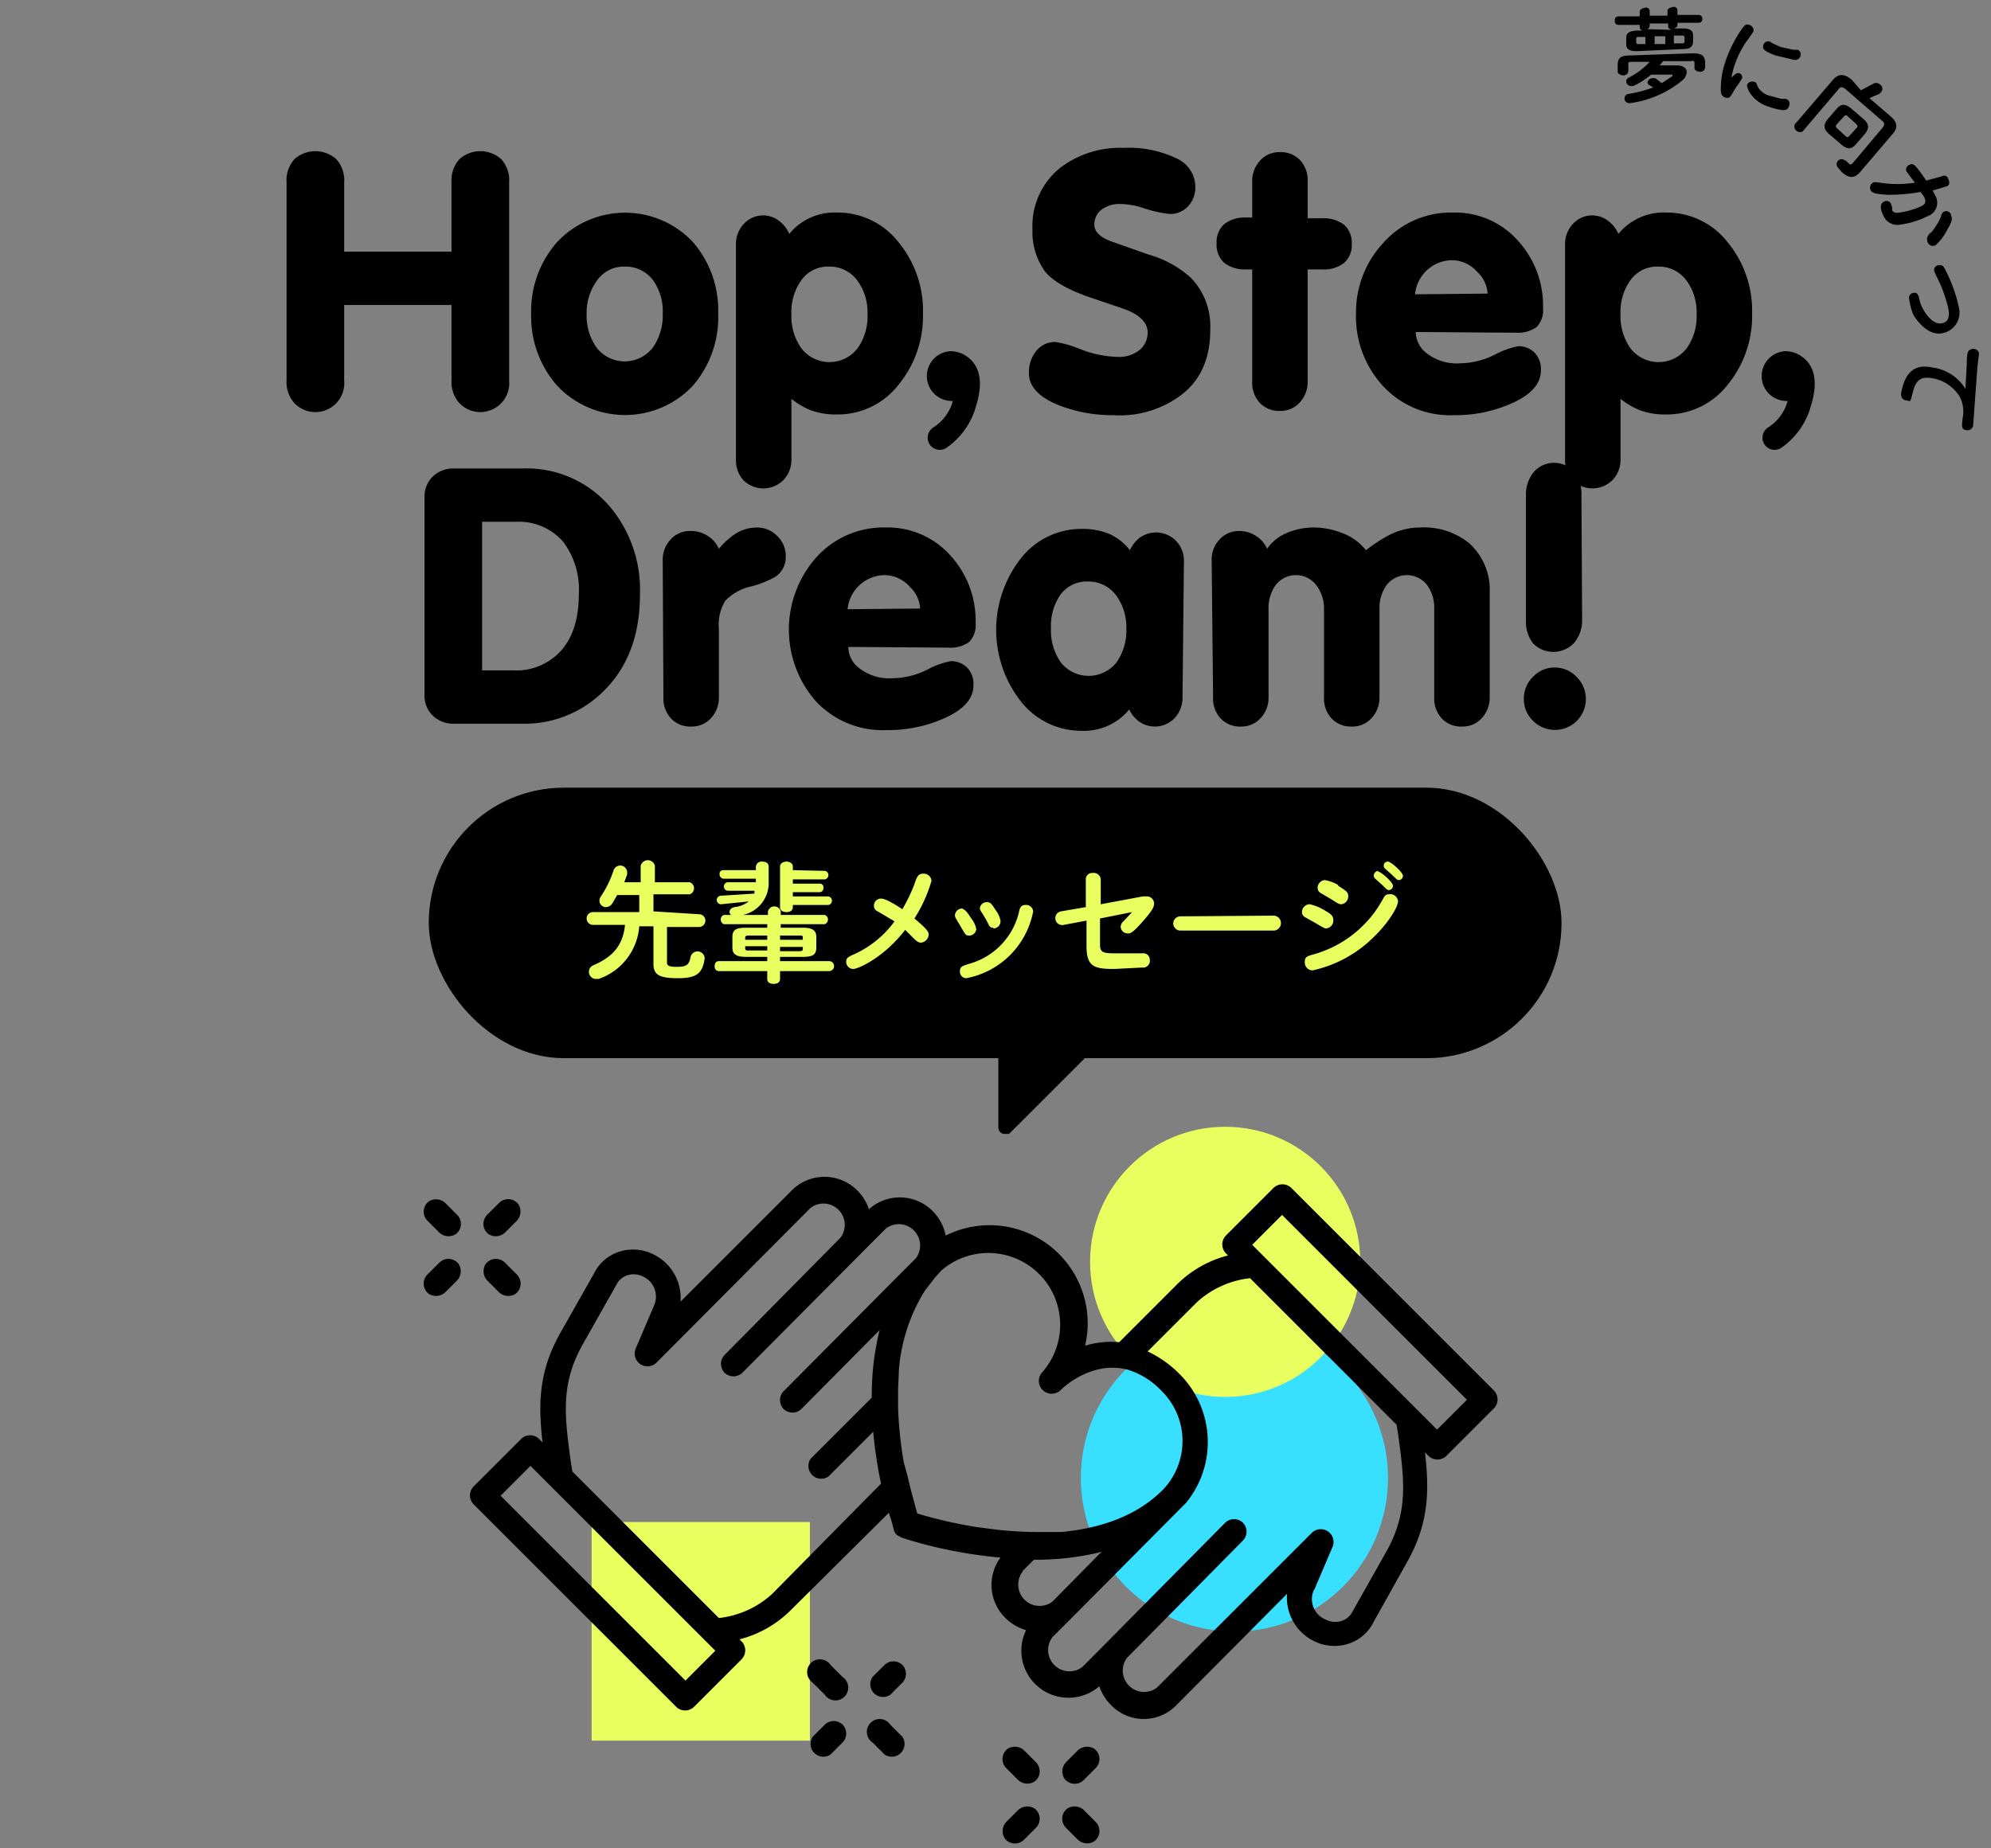
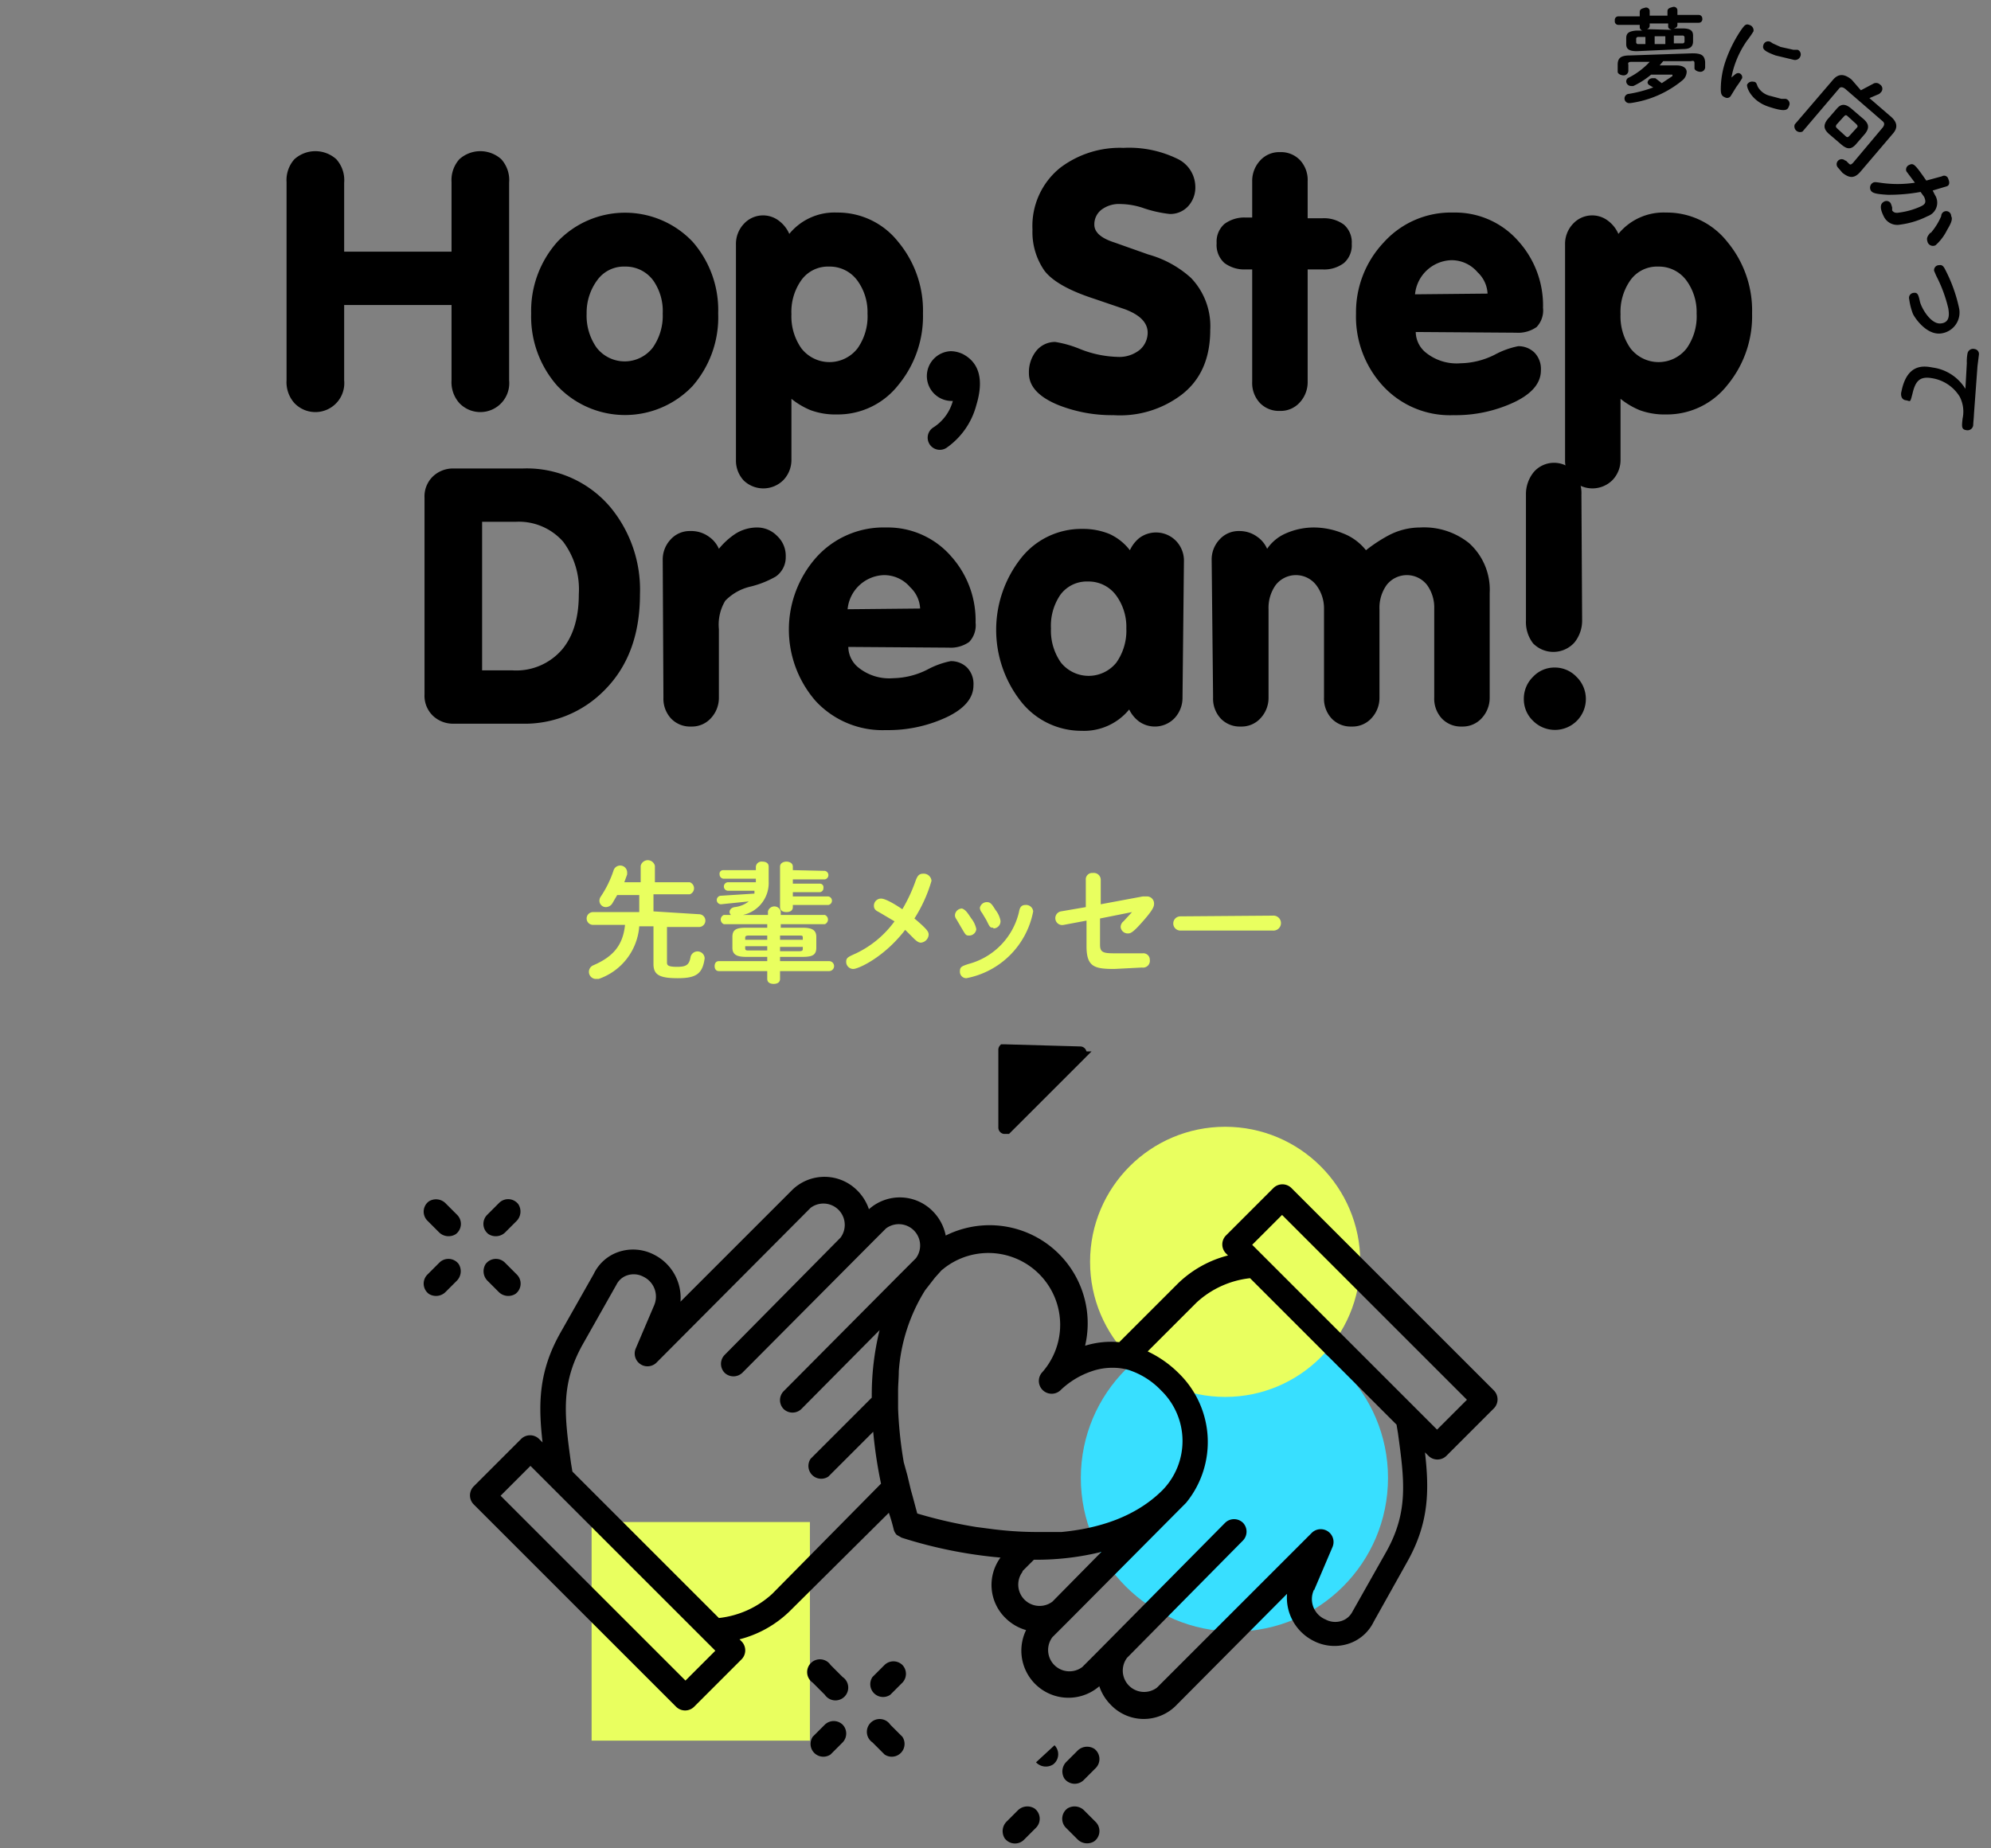
<svg xmlns="http://www.w3.org/2000/svg" width="280" height="260" viewBox="0 0 280 260">
  <rect x="0" y="0" width="280" height="260" fill="#808080" stroke="none" />
  <g id="title_先輩メッセージ" transform="translate(140 130)">
    <g id="グループ_21433" data-name="グループ 21433" transform="translate(-140 -130)">
      <g id="レイヤー_3" data-name="レイヤー 3">
        <rect id="長方形_6567" data-name="長方形 6567" width="280" height="260" fill="#f0f" opacity="0" />
      </g>
      <g id="レイヤー_2" data-name="レイヤー 2">
        <circle id="楕円形_3727" data-name="楕円形 3727" cx="21.6" cy="21.6" r="21.6" transform="translate(152 186.3)" fill="#38dfff" />
        <rect id="長方形_6568" data-name="長方形 6568" width="30.7" height="30.75" transform="translate(83.2 214.1)" fill="#e9ff5f" />
        <circle id="楕円形_3728" data-name="楕円形 3728" cx="19" cy="19" r="19" transform="translate(153.3 158.5)" fill="#e9ff5f" />
-         <rect id="長方形_6569" data-name="長方形 6569" width="159.3" height="38.05" rx="19" transform="translate(60.3 110.8)" />
        <g id="グループ_21429" data-name="グループ 21429">
          <path id="パス_179528" data-name="パス 179528" d="M98.3,128.6a.9.9,0,0,1,0,1.8H93.8v5c0,.4.2.6,1.4.6s1.7-.2,1.9-1.3a1.005,1.005,0,0,1,2,.1h0c-.3,2.2-1.2,2.8-3.8,2.8s-3.4-.5-3.4-2v-5.3h-2a8.5,8.5,0,0,1-5.7,7.4h-.5a1,1,0,0,1-.3-1.9c2.8-1.2,4.2-2.8,4.5-5.7H83.4a.9.9,0,0,1,0-1.8h6.5v-2.4H86.8l-.7,1.2a1.1,1.1,0,0,1-.9.5.9.9,0,0,1-.9-.9,1,1,0,0,1,.2-.6,15,15,0,0,0,1.8-3.7.979.979,0,0,1,1.9.3v.3l-.4,1.1h2.3v-2.3a1.025,1.025,0,0,1,2,0v2.3H97a.9.9,0,0,1,0,1.7H91.9v2.4Z" fill="#e9ff5f" />
          <path id="パス_179529" data-name="パス 179529" d="M112.9,130.5c1.4,0,1.9.4,1.9,1.3v1.5c0,1-.5,1.3-1.9,1.3h-3.2v.6h6.9a.7.7,0,1,1,0,1.4h-6.9v1.1c0,.5-.4.7-.9.7s-.9-.2-.9-.7v-1.1h-6.8c-.4,0-.6-.3-.6-.7s.2-.7.6-.7h6.8v-.6h-3c-1.4,0-1.9-.4-1.9-1.3v-1.5c0-1,.5-1.3,1.9-1.3h3V130h-6.1a.7.7,0,0,1,0-1.3h1a.6.6,0,0,1-.2-.4c0-.3.2-.6.7-.7a3.9,3.9,0,0,0,2-.8l-3.9.4a.6.6,0,1,1,0-1.2l4.7-.3v-.4h-3.7a.6.6,0,0,1,0-1.2h3.9v-.5h-4.6a.6.6,0,0,1-.5-.6.5.5,0,0,1,.5-.6h4.6v-.5a.8.8,0,0,1,.9-.7c.5,0,.9.2.9.7V124a4.6,4.6,0,0,1-3.6,4.7H108v-.5a.929.929,0,0,1,1.8,0v.5H116a.7.7,0,0,1,0,1.3h-6.2v.5Zm-5,1.7v-.6h-2.6c-.4,0-.5.1-.5.3v.3Zm0,1.5v-.6h-3.1v.3c0,.3.2.3.5.3Zm1.8-1.5h3.2v-.3c0-.3-.1-.3-.5-.3h-2.7Zm0,1v.6h2.7c.4,0,.5-.1.5-.3v-.3Zm6.3-10.7a.61.61,0,0,1,0,1.2h-4.5v.6h3.8a.5.5,0,0,1,.5.6.56.56,0,0,1-.5.6h-3.8v.6h5a.61.61,0,0,1,0,1.2h-5v.3c0,.5-.4.7-.9.7s-.9-.2-.9-.7v-5.7c0-.5.5-.7.9-.7s.9.2.9.7v.5Z" fill="#e9ff5f" />
          <path id="パス_179530" data-name="パス 179530" d="M130.6,131.5a1.2,1.2,0,0,1-1.1,1.1c-.3,0-.6-.2-1-.6l-1.2-1.2c-3,3.9-6.6,5.5-7.3,5.5a1,1,0,0,1-1-1c0-.6.3-.7,1.4-1.2a14.3,14.3,0,0,0,5.4-4.5l-2.2-1.3c-.4-.2-.7-.4-.7-.9a1,1,0,0,1,1-1c.8,0,2.7,1.3,3,1.5a22.5,22.5,0,0,0,1.9-4.1c.2-.5.4-.9,1-.9a1.1,1.1,0,0,1,1.2,1,20.3,20.3,0,0,1-2.4,5.3C130.5,130.8,130.6,131.1,130.6,131.5Z" fill="#e9ff5f" />
          <path id="パス_179531" data-name="パス 179531" d="M136.6,129.2a3.5,3.5,0,0,1,.7,1.5,1,1,0,0,1-1,.9c-.5,0-.5-.1-1.1-1.1l-.7-1.2a.9.9,0,0,1-.2-.6,1,1,0,0,1,1-.9C135.8,128,136,128.3,136.6,129.2Zm8.7-1a11.8,11.8,0,0,1-9.4,9.4.9.9,0,0,1-.9-1c0-.6.3-.7,1.2-1a9.9,9.9,0,0,0,7.1-7.3c.1-.6.3-1,.9-1a1,1,0,0,1,1.1.9Zm-5.6,2.3c-.5,0-.5-.1-1-1.1l-.6-1a1.2,1.2,0,0,1-.3-.7,1,1,0,0,1,1-.8c.5,0,.7.3,1.2,1.1a3.5,3.5,0,0,1,.7,1.5,1,1,0,0,1-1,1.1Z" fill="#e9ff5f" />
          <path id="パス_179532" data-name="パス 179532" d="M154.7,132.9c0,1.1.5,1.2,2.1,1.2h3.9a.9.9,0,0,1,1,.9.959.959,0,0,1-1.1,1.1l-3.9.2c-2.8,0-3.9-.3-3.9-3.2v-3.6l-3.2.6a.971.971,0,1,1-.4-1.9l3.5-.6v-3.8a.9.9,0,0,1,1-1,.972.972,0,0,1,1.1,1v3.4l5.9-1.1h.5a1,1,0,0,1,1.1,1c0,.4-.1.8-1.4,2.3s-1.8,1.9-2.2,1.9a1,1,0,0,1-1.1-.9,1.033,1.033,0,0,1,.4-.8l1.2-1.3-4.5.9Z" fill="#e9ff5f" />
          <path id="パス_179533" data-name="パス 179533" d="M179,128.8a1.054,1.054,0,1,1,0,2.1H166a1,1,0,1,1,0-2Z" fill="#e9ff5f" />
-           <path id="パス_179534" data-name="パス 179534" d="M186.2,128c1,.6,1.3.8,1.3,1.4a1.1,1.1,0,0,1-1,1.2c-.2,0-.4-.1-1.4-.7l-1.6-.9a.8.8,0,0,1-.4-.7,1.1,1.1,0,0,1,1.1-1.1,7.1,7.1,0,0,1,2,.8Zm10.4-1.2c0,.8-1.4,3.1-3.5,5.1a17.5,17.5,0,0,1-8.5,4.6,1.1,1.1,0,0,1-1.1-1.2c0-.7.3-.8,1.4-1.1a16,16,0,0,0,9.1-6.9l.7-1.2a.7.7,0,0,1,.6-.3,1.1,1.1,0,0,1,1.3.9Zm-8.4-2.2c1.1.7,1.4.9,1.4,1.4a1.1,1.1,0,0,1-1,1.2c-.3,0-.6-.2-1.2-.6l-1.7-1a.8.8,0,0,1-.4-.7,1.1,1.1,0,0,1,1-1.1,5.4,5.4,0,0,1,1.9.7Zm5.6-2c.4,0,2.1,1.5,2.1,2a.6.6,0,0,1-.6.6c-.2,0-.3-.1-.9-.7l-1-.9a.5.5,0,0,1-.2-.4.7.7,0,0,1,.6-.7Zm1.4-1.4c.4,0,2.1,1.5,2.1,2a.6.6,0,0,1-.6.6c-.2,0-.4-.2-1-.8l-.9-.8a.566.566,0,0,1,.4-1Z" fill="#e9ff5f" />
        </g>
        <g id="グループ_21430" data-name="グループ 21430">
          <path id="パス_179535" data-name="パス 179535" d="M48.4,53.5a4.069,4.069,0,0,1-7,3.2,4.4,4.4,0,0,1-1.1-3.2V25.6a4.4,4.4,0,0,1,1.1-3.2,4.4,4.4,0,0,1,5.9,0,4.4,4.4,0,0,1,1.1,3.3v9.7H63.5V25.6a4.4,4.4,0,0,1,1.1-3.2,4.4,4.4,0,0,1,5.9,0,4.4,4.4,0,0,1,1.1,3.3V53.5a4.069,4.069,0,0,1-7,3.2,4.4,4.4,0,0,1-1.1-3.2V42.9H48.4Z" />
          <path id="パス_179536" data-name="パス 179536" d="M101,44.1a14.7,14.7,0,0,1-3.6,10.2,13.1,13.1,0,0,1-19,0,14.7,14.7,0,0,1-3.7-10.2A14.6,14.6,0,0,1,78.4,34a13.1,13.1,0,0,1,19,0A14.6,14.6,0,0,1,101,44.1Zm-18.5,0a7.8,7.8,0,0,0,1.4,4.8,5,5,0,0,0,7.9,0,7.8,7.8,0,0,0,1.4-4.8,7.5,7.5,0,0,0-1.3-4.6,4.8,4.8,0,0,0-4-2A4.6,4.6,0,0,0,84,39.4a7.7,7.7,0,0,0-1.5,4.7Z" />
          <path id="パス_179537" data-name="パス 179537" d="M103.5,34.4a4.1,4.1,0,0,1,1.1-2.9,3.665,3.665,0,0,1,5-.4,4.6,4.6,0,0,1,1.4,1.8,8.2,8.2,0,0,1,6.7-3,10.8,10.8,0,0,1,8.6,4.1,15.1,15.1,0,0,1,3.5,10.1,15.2,15.2,0,0,1-3.5,10.1,10.8,10.8,0,0,1-8.6,4.1,10.1,10.1,0,0,1-3.7-.6,10.8,10.8,0,0,1-2.7-1.6v8.5a4.1,4.1,0,0,1-1.1,2.9,3.985,3.985,0,0,1-5.6.1,4.1,4.1,0,0,1-1.1-2.9ZM122,44.1a7.5,7.5,0,0,0-1.4-4.6,4.8,4.8,0,0,0-4-2,4.6,4.6,0,0,0-3.9,1.9,7.7,7.7,0,0,0-1.4,4.8,7.8,7.8,0,0,0,1.4,4.8,5,5,0,0,0,7.9,0,7.8,7.8,0,0,0,1.4-4.9Z" />
          <path id="パス_179538" data-name="パス 179538" d="M133.5,49.4a4.1,4.1,0,0,1,1.9.4c2.3,1.2,3,3.6,1.9,7.2a10.6,10.6,0,0,1-4.2,6,1.707,1.707,0,1,1-1.8-2.9,6.4,6.4,0,0,0,2.7-3.7h0a3.5,3.5,0,1,1-.3-7Z" />
          <path id="パス_179539" data-name="パス 179539" d="M148.4,48.1a15.6,15.6,0,0,1,3.5,1,15.2,15.2,0,0,0,5.2,1.1,4.6,4.6,0,0,0,3.2-1,3.2,3.2,0,0,0,1.1-2.4q0-2.1-3.2-3.3L153.8,42q-5.2-1.7-6.9-3.9a9.5,9.5,0,0,1-1.7-5.8,10.5,10.5,0,0,1,3.9-8.7,13.9,13.9,0,0,1,8.9-2.8,15.5,15.5,0,0,1,7.5,1.5,4.4,4.4,0,0,1,2.6,3.9,3.9,3.9,0,0,1-1,2.8,3.4,3.4,0,0,1-2.6,1.1,17.4,17.4,0,0,1-3.9-.9,10.5,10.5,0,0,0-3-.5,4.1,4.1,0,0,0-2.7.8,2.6,2.6,0,0,0-1,2.1q0,1.6,2.8,2.5l4.8,1.7a14.8,14.8,0,0,1,6,3.3,9.8,9.8,0,0,1,2.7,7.3q0,6-4,9.1a14.326,14.326,0,0,1-9.6,2.9,20.5,20.5,0,0,1-7.7-1.4q-4.2-1.7-4.2-4.5a4.8,4.8,0,0,1,1-3.1,3.4,3.4,0,0,1,2.7-1.3Z" />
          <path id="パス_179540" data-name="パス 179540" d="M176.1,37.9h-.9a4.7,4.7,0,0,1-3-.9,3.4,3.4,0,0,1-1.1-2.8,3.3,3.3,0,0,1,1.1-2.7,4.7,4.7,0,0,1,3-.9h.9V25.5a4.2,4.2,0,0,1,1.1-2.9,3.6,3.6,0,0,1,2.8-1.2,3.7,3.7,0,0,1,2.8,1.1,4.1,4.1,0,0,1,1.1,3v5.2H186a4.7,4.7,0,0,1,3,.9,3.3,3.3,0,0,1,1.1,2.7A3.3,3.3,0,0,1,189,37a4.6,4.6,0,0,1-3,.9h-2.1V53.7a4.2,4.2,0,0,1-1.1,2.9,3.6,3.6,0,0,1-2.8,1.2,3.7,3.7,0,0,1-2.8-1.1,4.1,4.1,0,0,1-1.1-3Z" />
          <path id="パス_179541" data-name="パス 179541" d="M199.1,46.7a3.8,3.8,0,0,0,1.3,2.8,6.9,6.9,0,0,0,5,1.6,11.1,11.1,0,0,0,4.8-1.2,11.7,11.7,0,0,1,3.3-1.2,3.2,3.2,0,0,1,2.3.9,3.3,3.3,0,0,1,.9,2.5q0,2.7-3.8,4.5a19.4,19.4,0,0,1-8.5,1.8,12.8,12.8,0,0,1-9.9-4.1,14.4,14.4,0,0,1-3.8-10.2,14.3,14.3,0,0,1,3.9-10,12.7,12.7,0,0,1,9.8-4.2,11.8,11.8,0,0,1,9.2,4.1,13.5,13.5,0,0,1,3.4,9.3,3.4,3.4,0,0,1-.9,2.7,4.5,4.5,0,0,1-2.9.8Zm10.1-5.4a4.4,4.4,0,0,0-1.4-3,4.8,4.8,0,0,0-3.7-1.7,5.3,5.3,0,0,0-5.1,4.8Z" />
          <path id="パス_179542" data-name="パス 179542" d="M220.1,34.4a4.1,4.1,0,0,1,1.1-2.9,3.665,3.665,0,0,1,5-.4,4.6,4.6,0,0,1,1.4,1.8,8.2,8.2,0,0,1,6.7-3,10.8,10.8,0,0,1,8.6,4.1,15.1,15.1,0,0,1,3.5,10.1,15.2,15.2,0,0,1-3.5,10.1,10.8,10.8,0,0,1-8.6,4.1,10.1,10.1,0,0,1-3.7-.6,10.8,10.8,0,0,1-2.7-1.6v8.5a4.1,4.1,0,0,1-1.1,2.9,3.985,3.985,0,0,1-5.6.1,4.1,4.1,0,0,1-1.1-2.9Zm18.5,9.7a7.5,7.5,0,0,0-1.4-4.6,4.8,4.8,0,0,0-4-2,4.6,4.6,0,0,0-3.9,1.9,7.7,7.7,0,0,0-1.4,4.8,7.8,7.8,0,0,0,1.4,4.8,5,5,0,0,0,7.9,0,7.8,7.8,0,0,0,1.4-4.9Z" />
-           <path id="パス_179543" data-name="パス 179543" d="M250.9,49.4a4.1,4.1,0,0,1,1.9.4c2.3,1.2,3,3.6,1.9,7.2a10.6,10.6,0,0,1-4.2,6,1.707,1.707,0,1,1-1.8-2.9,6.4,6.4,0,0,0,2.7-3.7h0a3.5,3.5,0,0,1-.3-7Z" />
          <path id="パス_179544" data-name="パス 179544" d="M59.7,70a3.9,3.9,0,0,1,1.2-3,4.1,4.1,0,0,1,2.9-1.1h9.7a15.4,15.4,0,0,1,12.3,5.4A18.2,18.2,0,0,1,90,83.6q0,8.5-5,13.5a15.7,15.7,0,0,1-11.6,4.7H63.7a4.1,4.1,0,0,1-2.8-1.1,3.9,3.9,0,0,1-1.2-3Zm8.1,24.3h4.3a8.5,8.5,0,0,0,7-3q2.3-2.8,2.3-7.7a11.2,11.2,0,0,0-2.2-7.4,8.3,8.3,0,0,0-6.7-2.8H67.8Z" />
          <path id="パス_179545" data-name="パス 179545" d="M93.2,78.8a4.1,4.1,0,0,1,1.1-2.9,3.6,3.6,0,0,1,2.8-1.2,4.2,4.2,0,0,1,2.6.8,4,4,0,0,1,1.4,1.7,10.4,10.4,0,0,1,2.3-2.1,5.7,5.7,0,0,1,3.1-.9,3.9,3.9,0,0,1,2.8,1.2,3.8,3.8,0,0,1,1.2,2.9,3.3,3.3,0,0,1-1.4,2.8,13.6,13.6,0,0,1-3.5,1.4,7.2,7.2,0,0,0-3.6,2,6.5,6.5,0,0,0-.9,4v9.6A4.2,4.2,0,0,1,100,101a3.6,3.6,0,0,1-2.8,1.2,3.7,3.7,0,0,1-2.8-1.1,4.1,4.1,0,0,1-1.1-3Z" />
          <path id="パス_179546" data-name="パス 179546" d="M119.3,91a3.8,3.8,0,0,0,1.3,2.8,6.9,6.9,0,0,0,5,1.6,11.1,11.1,0,0,0,4.8-1.2,11.7,11.7,0,0,1,3.3-1.2,3.2,3.2,0,0,1,2.3.9,3.3,3.3,0,0,1,.9,2.5q0,2.7-3.8,4.5a19.4,19.4,0,0,1-8.5,1.8,12.8,12.8,0,0,1-9.9-4.1,15.3,15.3,0,0,1,.1-20.2,12.7,12.7,0,0,1,9.8-4.2,11.8,11.8,0,0,1,9.2,4.1,13.5,13.5,0,0,1,3.4,9.3,3.4,3.4,0,0,1-.9,2.7,4.5,4.5,0,0,1-2.9.8Zm10.1-5.4a4.4,4.4,0,0,0-1.4-3,4.8,4.8,0,0,0-3.7-1.7,5.3,5.3,0,0,0-5.1,4.8Z" />
          <path id="パス_179547" data-name="パス 179547" d="M166.3,98.1a4.2,4.2,0,0,1-1.1,2.9,3.841,3.841,0,0,1-5,.5,4.6,4.6,0,0,1-1.4-1.7,8.2,8.2,0,0,1-6.7,3,10.8,10.8,0,0,1-8.5-4.1,16.3,16.3,0,0,1,0-20.2,10.8,10.8,0,0,1,8.6-4.1,9.8,9.8,0,0,1,3.8.7,7.6,7.6,0,0,1,2.9,2.3,4.8,4.8,0,0,1,1.3-1.7,3.925,3.925,0,0,1,5.2.4,4,4,0,0,1,1.1,2.9Zm-18.5-9.7a7.8,7.8,0,0,0,1.4,4.8,5,5,0,0,0,7.8,0,7.8,7.8,0,0,0,1.4-4.8,7.5,7.5,0,0,0-1.4-4.6,4.8,4.8,0,0,0-4-2,4.6,4.6,0,0,0-3.9,1.9,7.7,7.7,0,0,0-1.3,4.7Z" />
          <path id="パス_179548" data-name="パス 179548" d="M170.4,78.8a4.1,4.1,0,0,1,1.1-2.9,3.6,3.6,0,0,1,2.8-1.2,4.2,4.2,0,0,1,2.5.8,4,4,0,0,1,1.4,1.7,6.1,6.1,0,0,1,2.7-2.2,9.8,9.8,0,0,1,4-.8,10.9,10.9,0,0,1,3.9.8,7.6,7.6,0,0,1,3.3,2.4,21.3,21.3,0,0,1,3.2-2.1,9.5,9.5,0,0,1,4.4-1.1,10.1,10.1,0,0,1,6.9,2.2,8.8,8.8,0,0,1,2.9,7V98.1a4.2,4.2,0,0,1-1.1,2.9,3.6,3.6,0,0,1-2.8,1.2,3.7,3.7,0,0,1-2.8-1.1,4.1,4.1,0,0,1-1.1-3V85.6a5.4,5.4,0,0,0-1-3.3,3.6,3.6,0,0,0-5.7,0,5.5,5.5,0,0,0-1,3.4V98.1a4.2,4.2,0,0,1-1.1,2.9,3.6,3.6,0,0,1-2.8,1.2,3.7,3.7,0,0,1-2.8-1.1,4.1,4.1,0,0,1-1.1-3V85.6a5.4,5.4,0,0,0-1.1-3.3,3.6,3.6,0,0,0-5.7,0,5.5,5.5,0,0,0-1,3.4V98.1a4.2,4.2,0,0,1-1.1,2.9,3.6,3.6,0,0,1-2.8,1.2,3.7,3.7,0,0,1-2.8-1.1,4.1,4.1,0,0,1-1.1-3Z" />
          <path id="パス_179549" data-name="パス 179549" d="M218.6,93.9a4.2,4.2,0,0,1,3.1,1.3,4.349,4.349,0,1,1-6.1,6.2,4.2,4.2,0,0,1-1.3-3.1,4.3,4.3,0,0,1,1.3-3.1,4.1,4.1,0,0,1,3-1.3Zm3.9-6.6a4.9,4.9,0,0,1-1.1,3.1,3.99,3.99,0,0,1-5.8.1,4.9,4.9,0,0,1-1-3.2V69.6a4.9,4.9,0,0,1,1.1-3.2,3.773,3.773,0,0,1,5.7,0,4.9,4.9,0,0,1,1,3.2Z" />
        </g>
        <g id="グループ_21431" data-name="グループ 21431">
          <path id="パス_179550" data-name="パス 179550" d="M230.2,7.2c-1.1,0-1.5-.3-1.5-1V5.4c0-.7.3-1,1.4-1.1h.9a.5.5,0,0,1-.4-.5V3.5h-3a.5.5,0,0,1-.5-.6.5.5,0,0,1,.5-.6h3V1.7c0-.4.3-.5.7-.6a.505.505,0,0,1,.7.5v.6h2.5V1.6c0-.4.3-.5.7-.6a.505.505,0,0,1,.7.5v.6h3a.5.5,0,0,1,.5.5.5.5,0,0,1-.5.6h-3v.3c0,.3-.2.4-.5.5h1.2c1.1,0,1.5.3,1.5,1v.8c0,.9-.6,1.1-1.4,1.1Zm2,3.3a11.9,11.9,0,0,1-2.5,1.6h-.3a.7.7,0,0,1-.7-.6.6.6,0,0,1,.4-.6A10.4,10.4,0,0,0,232,8.7h-2.6c-.3,0-.5.1-.4.4V10a.661.661,0,0,1-.7.6c-.3,0-.8-.2-.8-.5v-1c0-.9.4-1.3,1.7-1.3l8.8-.3c1.3,0,1.7.3,1.8,1.2v.8a.661.661,0,0,1-.7.6c-.3,0-.8-.2-.8-.5V8.9c0-.3-.1-.4-.5-.3h-3.9l-.5.6h2.4c.9,0,1.4.4,1.4.9a1.6,1.6,0,0,1-.6,1.2,14.6,14.6,0,0,1-7.3,3.2h-.1a.653.653,0,1,1-.1-1.3,18.6,18.6,0,0,0,3.4-.9L232,12a.5.5,0,0,1-.3-.4.7.7,0,0,1,.7-.6h.4l.9.7,1.5-1v-.2h-3Zm-.8-4.3v-1h-1a.265.265,0,0,0-.3.3v.4a.265.265,0,0,0,.3.3Zm3.7-2c-.3-.1-.5-.2-.5-.5V3.3H232v.3a.5.5,0,0,1-.4.5Zm-2.4,2h1.5V5.1h-1.5Zm2.7-.1h1.2a.265.265,0,0,0,.3-.3V5.3a.265.265,0,0,0-.3-.3h-1.2Z" />
          <path id="パス_179551" data-name="パス 179551" d="M244.6,10.3a.6.6,0,0,1,.4.7,11.4,11.4,0,0,1-.8,1.2l-.8,1.3a.6.6,0,0,1-.8.2c-.5-.2-.6-.5-.6-1.2a12.3,12.3,0,0,1,.7-4,18.8,18.8,0,0,1,2.1-4.2c.5-.7.7-1,1.2-.8a.8.8,0,0,1,.6.9,13.1,13.1,0,0,1-.9,1.3A13.5,13.5,0,0,0,244,9a11.8,11.8,0,0,0-.5,1.9C244,10.5,244.2,10.2,244.6,10.3Zm2.1,1.2c.3.1.3.2.5.7a2.7,2.7,0,0,0,1.8,1.3l1.5.4h.6a.7.7,0,0,1,.5,1c-.2.6-.5.9-2.9.1s-3.1-2.7-3-3.1a.8.8,0,0,1,.9-.4ZM249,5.9l.3.2,1.1.5,1.8.4h.6a.7.7,0,0,1,.4.9.8.8,0,0,1-1,.5l-2.5-.6c-1.6-.6-1.9-.9-1.7-1.5a.7.7,0,0,1,1-.4Z" />
          <path id="パス_179552" data-name="パス 179552" d="M261.7,12.7l1.7-.9a.8.8,0,0,1,1,.1.7.7,0,0,1,.1,1.1l-.2.2-1.4.6,2.9,2.5c1.1.9,1.1,1.7.4,2.5l-4.6,5.4c-.8.9-1.5.9-2.5.1l-.6-.7a.707.707,0,0,1,1-1h.1l.4.4c.2.2.3.2.6-.1l4.2-5c.2-.3.3-.6-.1-.9l-5.2-4.5q-.6-.45-.9,0l-5.1,6a.8.8,0,0,1-1.1-1l5.4-6.3c.7-.8,1.5-.9,2.6,0ZM257.4,19c-1-.8-1-1.4-.4-2.2l1.3-1.5c.6-.7,1.2-.8,2.2.1l1.4,1.2c1,.8,1,1.4.4,2.2L261,20.3c-.8.9-1.4.6-2.2-.1Zm2.1.1c.3.3.4.2.6,0l1-1.1c.2-.2.2-.3-.1-.6l-1.1-1c-.3-.3-.4-.2-.6,0l-1,1.1c-.2.3-.1.4.1.6Z" />
          <path id="パス_179553" data-name="パス 179553" d="M265.5,27.4c-1.9-.1-2.2-.3-2.4-.6a.8.8,0,0,1,.3-1.1c.2-.1.3-.1,1,0a16.3,16.3,0,0,0,4.9,0l-1.2-1.6a.7.7,0,0,1,.4-.9c.6-.3.8-.1,2.4,2.2l2.2-.6a.6.6,0,0,1,.9.4c.1.2.3.8-.2,1l-2,.6.3.6a2,2,0,0,1-1,3,12,12,0,0,1-3.9,1.2,2.1,2.1,0,0,1-2.3-1.2c-.3-.6-.7-1.6,0-2a.7.7,0,0,1,1,.2,4.3,4.3,0,0,1,.2.6v.4c.2.3.5.4,1,.3a10.5,10.5,0,0,0,3.1-.9c.6-.3.7-.6.4-1.3l-.5-.7a24.7,24.7,0,0,1-4.6.4Zm6,5.4a9,9,0,0,0,1.5-2.4.7.7,0,1,1,1.4,0c.3.5-.2,1.3-.6,2a7,7,0,0,1-1.6,2.1.8.8,0,0,1-1.1-.4c-.2-.6-.1-.8.4-1.4Z" />
          <path id="パス_179554" data-name="パス 179554" d="M274,43.4a19.8,19.8,0,0,0-1.7-4.6l-.3-.7a.7.7,0,0,1,.7-.8c.5-.1.7.3.9.7a21.3,21.3,0,0,1,1.9,5.3,2.965,2.965,0,0,1-2.5,3.6c-2.1.3-3.8-2.3-4-2.8a9.1,9.1,0,0,1-.5-2,.7.7,0,0,1,.6-.9c.6-.1.7.3.9,1.2s1.5,3.2,2.9,3.1S274.1,44.1,274,43.4Z" />
          <path id="パス_179555" data-name="パス 179555" d="M276.6,51.1a6.149,6.149,0,0,1,.1-1.4.8.8,0,0,1,1-.6.7.7,0,0,1,.6.8l-.2,1.6-.5,6.8c0,.3-.1,1.2-.1,1.5a.8.8,0,0,1-1,.7c-.7-.1-.6-.6-.5-1.6a4.6,4.6,0,0,0-.4-3.1,5.6,5.6,0,0,0-3.9-2.6c-1.7-.3-2.3.4-2.7,2s-.3,1.2-1,1.1-.7-.9-.6-1.2c.8-4.1,3.3-3.6,4.4-3.4a6.4,6.4,0,0,1,4.6,3Z" />
        </g>
        <g id="グループ_21432" data-name="グループ 21432">
          <path id="パス_179556" data-name="パス 179556" d="M189.7,231.2a6,6,0,0,0,3.5-3.1l4.7-8.4c3.1-5.5,3.1-10.1,2.5-15.4l.5.5a1.8,1.8,0,0,0,2.5,0l6.7-6.7a1.8,1.8,0,0,0,0-2.5l-28.5-28.5a1.8,1.8,0,0,0-2.5,0l-6.7,6.7a1.8,1.8,0,0,0,0,2.5l.3.3a15.7,15.7,0,0,0-7,3.9l-8.3,8.3a12.3,12.3,0,0,0-4.8.5A13.8,13.8,0,0,0,133,173.8a6.7,6.7,0,0,0-1.8-3.4,6.5,6.5,0,0,0-9-.3,6.7,6.7,0,0,0-1.6-2.6,6.5,6.5,0,0,0-9.1-.2L95.7,183.1a6.8,6.8,0,0,0-3.7-6.6,6.4,6.4,0,0,0-5-.4,6,6,0,0,0-3.5,3.1l-4.7,8.3c-3.1,5.5-3.1,10.1-2.5,15.4l-.5-.5a1.8,1.8,0,0,0-2.5,0l-6.7,6.7a1.8,1.8,0,0,0,0,2.5l28.5,28.5a1.8,1.8,0,0,0,2.5,0l6.7-6.7a1.8,1.8,0,0,0,0-2.5l-.3-.3a15.7,15.7,0,0,0,7-3.9l14-13.9a24.065,24.065,0,0,1,.7,2.4,1.8,1.8,0,0,0,.4.7l.7.4a64.2,64.2,0,0,0,13.9,2.8,6.5,6.5,0,0,0,.7,8.5,6.7,6.7,0,0,0,2.9,1.7,6.626,6.626,0,0,0,10.3,7.9,6.7,6.7,0,0,0,1.6,2.6,6.4,6.4,0,0,0,9.1.2L181,224.2a6.8,6.8,0,0,0,3.7,6.6,6.4,6.4,0,0,0,5,.4Zm-4.9-7.5,2.6-6.1a1.8,1.8,0,0,0-2.9-2l-21.8,21.8a3,3,0,0,1-4.2-4.2h0l16.3-16.5a1.8,1.8,0,0,0,0-2.5h0a1.8,1.8,0,0,0-2.5,0L154,232.7l-1.8,1.8a3,3,0,0,1-4.2-4.2l1.9-1.9.7-.7h0l16-16.1.2-.2a13.5,13.5,0,0,0-1-18.2,15.5,15.5,0,0,0-4.4-3.1l6.9-6.9a13.2,13.2,0,0,1,7.5-3.4l20.6,20.6.2,1.2c.9,6.6,1.5,11-1.6,16.6l-4.8,8.5a2.6,2.6,0,0,1-1.5,1.3,2.9,2.9,0,0,1-2.3-.2,3.1,3.1,0,0,1-1.6-4.2Zm-41-2.7,1.6-1.6a38.1,38.1,0,0,0,9.5-1.1l-6.9,7a3,3,0,0,1-4.2-4.2Zm-35.2,3.2a13.2,13.2,0,0,1-7.5,3.4L80.5,207l-.2-1.2c-.9-6.6-1.5-11,1.6-16.6l4.8-8.5a2.6,2.6,0,0,1,1.5-1.3,2.9,2.9,0,0,1,2.3.2,3.1,3.1,0,0,1,1.5,4l-2.6,6.1a1.8,1.8,0,0,0,2.9,2L114,169.9a3,3,0,0,1,4.2,4.2h0l-16.3,16.5a1.8,1.8,0,0,0,0,2.5h0a1.8,1.8,0,0,0,2.5,0l18.4-18.5,1.8-1.8a3,3,0,0,1,4.2,4.2l-1.9,1.9-.7.7h0l-16,16.1a1.8,1.8,0,0,0,0,2.5h0a1.8,1.8,0,0,0,2.5,0l11-11.1a38.2,38.2,0,0,0-1.1,9.5l-8.6,8.6a1.8,1.8,0,0,0,2.5,2.5l6.3-6.3a63.9,63.9,0,0,0,1.1,7.3ZM96.4,236.4l-26-26,4.2-4.2,3,3,21.6,21.6,1.4,1.4Zm30.7-30.7a57,57,0,0,1-.8-7.6c0-.8,0-1.7,0-2.5s.1-1.8.1-2.7a24.8,24.8,0,0,1,3.7-11.4l1.4-1.8.9-1,.5-.4A10.1,10.1,0,0,1,146.6,193h0a1.8,1.8,0,0,0,2.6,2.5,11.8,11.8,0,0,1,4.3-2.6,8.8,8.8,0,0,1,3-.5,8.1,8.1,0,0,1,2.2.3,11,11,0,0,1,4.6,2.9,9.9,9.9,0,0,1,.2,14c-3.8,3.8-9,5.4-14.2,5.9h-2.7a50.4,50.4,0,0,1-7-.4l-2.3-.3a65.3,65.3,0,0,1-8.3-1.9c-.2-.7-.5-1.9-.9-3.3l-.5-2.1Zm53.2-34.8,26,26-4.2,4.2-3-3-21.6-21.6-1.4-1.4Z" />
          <path id="パス_179557" data-name="パス 179557" d="M68.3,177.8a1.9,1.9,0,0,0,.3,2.4l1.5,1.5a1.9,1.9,0,0,0,2.4.3,1.8,1.8,0,0,0,.2-2.7L71,177.6a1.8,1.8,0,0,0-2.7.2Z" />
          <path id="パス_179558" data-name="パス 179558" d="M68.7,173.6a1.9,1.9,0,0,0,2.4-.3l1.5-1.5a1.9,1.9,0,0,0,.3-2.4,1.8,1.8,0,0,0-2.7-.2l-1.7,1.7a1.8,1.8,0,0,0,.2,2.7Z" />
          <path id="パス_179559" data-name="パス 179559" d="M60.1,171.7l1.6,1.6a1.9,1.9,0,0,0,2.4.3,1.8,1.8,0,0,0,.2-2.7l-1.6-1.6a1.9,1.9,0,0,0-2.4-.3,1.8,1.8,0,0,0-.2,2.7Z" />
          <path id="パス_179560" data-name="パス 179560" d="M60.1,179.3a1.8,1.8,0,0,0,.2,2.7,1.9,1.9,0,0,0,2.4-.3l1.5-1.5a1.9,1.9,0,0,0,.3-2.4,1.8,1.8,0,0,0-2.7-.2Z" />
          <path id="パス_179561" data-name="パス 179561" d="M126.9,244.3l-1.7-1.7a1.8,1.8,0,1,0-2.5,2.5l1.7,1.7a1.8,1.8,0,0,0,2.5-2.5Z" />
          <path id="パス_179562" data-name="パス 179562" d="M126.9,234.2a1.8,1.8,0,0,0-2.5,0l-1.7,1.7a1.8,1.8,0,0,0,2.5,2.5l1.7-1.7a1.8,1.8,0,0,0,0-2.5Z" />
          <path id="パス_179563" data-name="パス 179563" d="M118.5,235.9l-1.7-1.7a1.8,1.8,0,1,0-2.5,2.5l1.7,1.7a1.8,1.8,0,1,0,2.5-2.5Z" />
          <path id="パス_179564" data-name="パス 179564" d="M118.5,242.6a1.8,1.8,0,0,0-2.5,0l-1.7,1.7a1.8,1.8,0,0,0,2.5,2.5l1.7-1.7A1.8,1.8,0,0,0,118.5,242.6Z" />
          <path id="パス_179565" data-name="パス 179565" d="M154.1,256.3l-1.6-1.6a1.9,1.9,0,0,0-2.4-.3,1.8,1.8,0,0,0-.2,2.7l1.6,1.6a1.9,1.9,0,0,0,2.4.3,1.8,1.8,0,0,0,.2-2.7Z" />
          <path id="パス_179566" data-name="パス 179566" d="M153.9,246a1.9,1.9,0,0,0-2.4.3l-1.5,1.5a1.9,1.9,0,0,0-.3,2.4,1.8,1.8,0,0,0,2.7.2l1.7-1.7a1.8,1.8,0,0,0-.2-2.7Z" />
-           <path id="パス_179567" data-name="パス 179567" d="M145.7,247.9l-1.6-1.6a1.9,1.9,0,0,0-2.4-.3,1.8,1.8,0,0,0-.2,2.7l1.6,1.6a1.9,1.9,0,0,0,2.4.3,1.8,1.8,0,0,0,.2-2.7Z" />
+           <path id="パス_179567" data-name="パス 179567" d="M145.7,247.9l-1.6-1.6l1.6,1.6a1.9,1.9,0,0,0,2.4.3,1.8,1.8,0,0,0,.2-2.7Z" />
          <path id="パス_179568" data-name="パス 179568" d="M145.5,254.4a1.9,1.9,0,0,0-2.4.3l-1.5,1.5a1.9,1.9,0,0,0-.3,2.4,1.8,1.8,0,0,0,2.7.2l1.7-1.7a1.8,1.8,0,0,0-.2-2.7Z" />
        </g>
        <path id="パス_179569" data-name="パス 179569" d="M152.3,148a.4.4,0,0,0-.4-.3l-10.6-.3H141a.4.4,0,0,0-.1.3v10.9a.4.4,0,0,0,.3.4h.5l10.6-10.6a.4.4,0,0,0,0-.4Z" stroke="#000" stroke-miterlimit="10" stroke-width="1" />
      </g>
    </g>
  </g>
</svg>